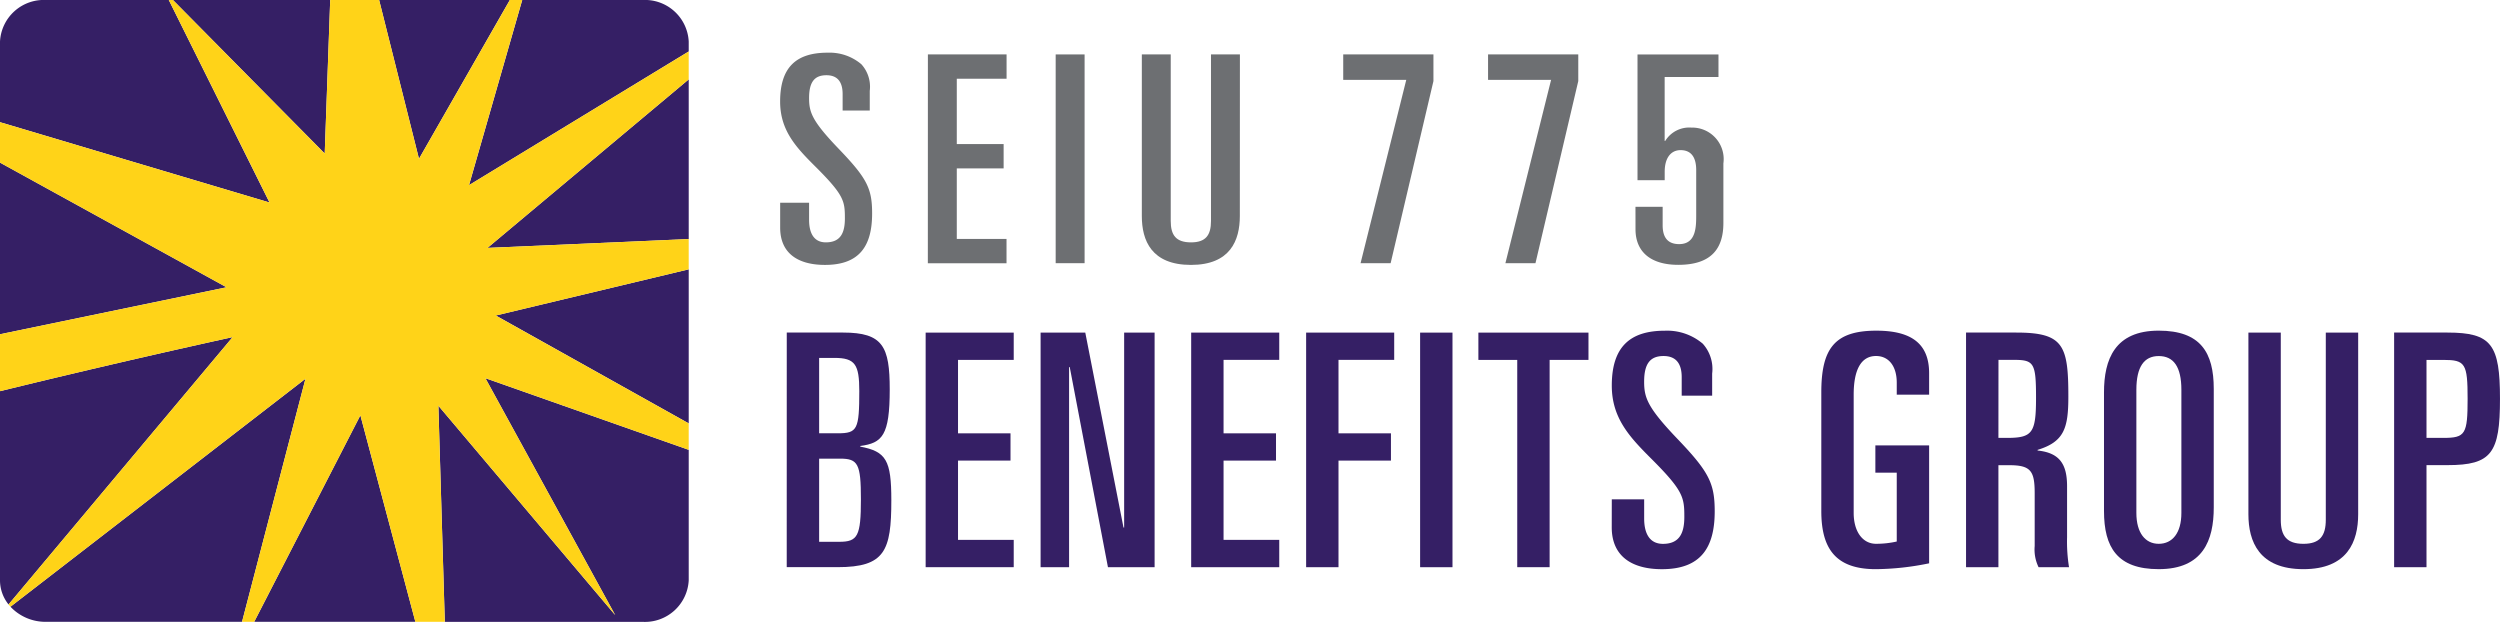
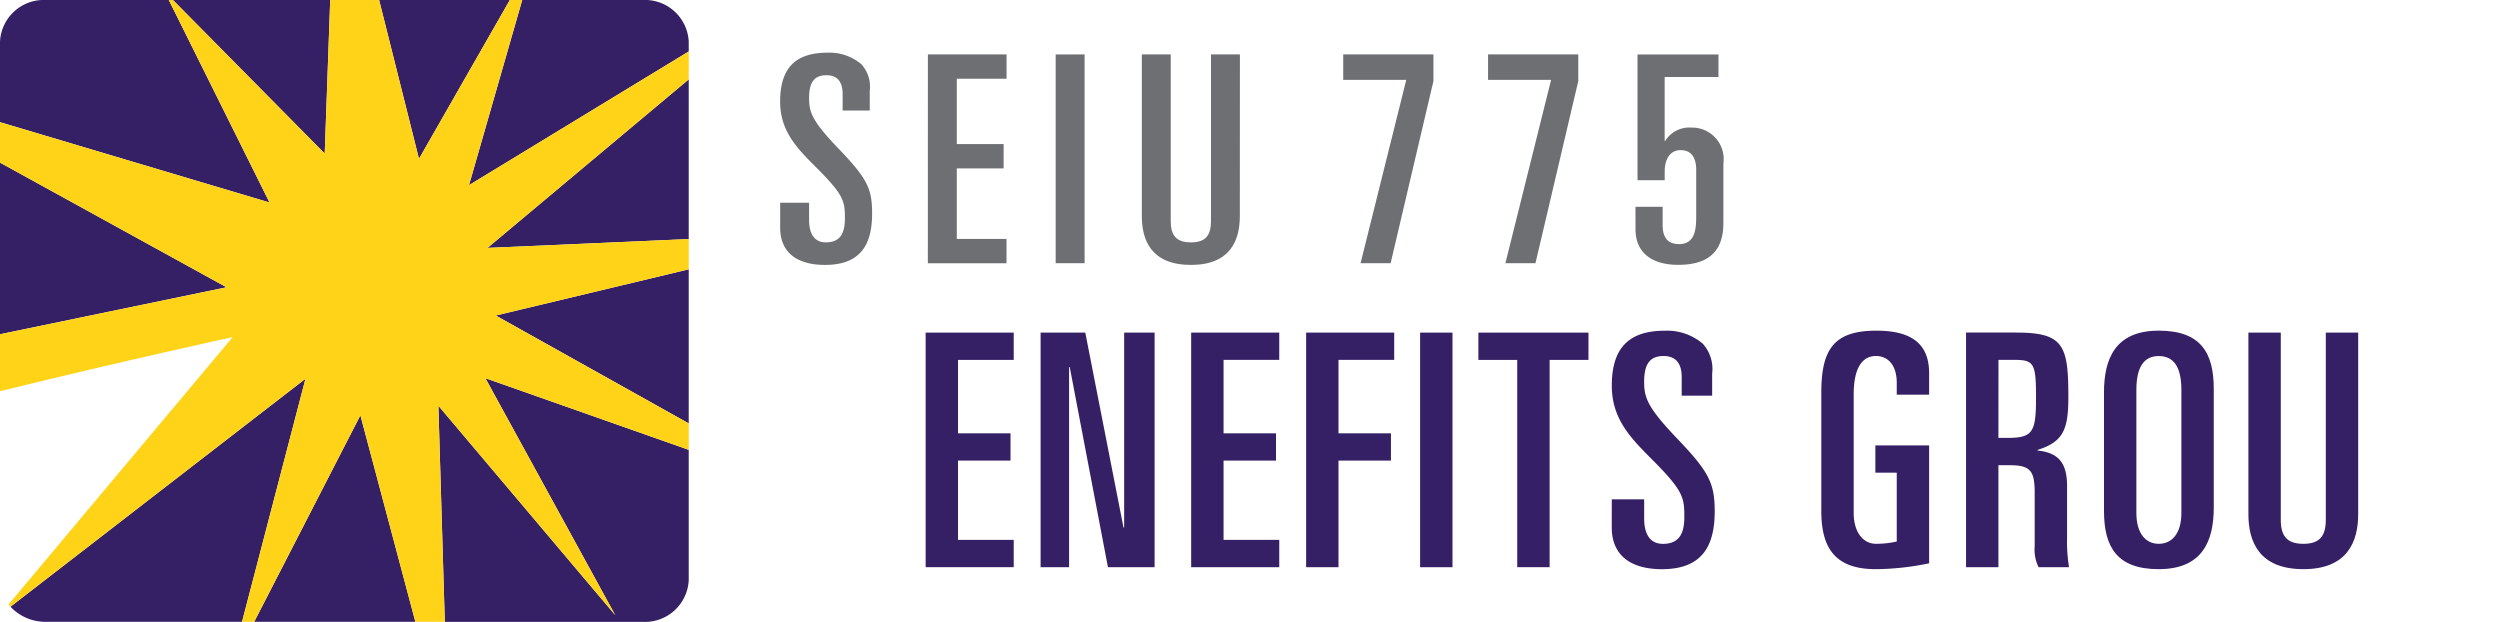
<svg xmlns="http://www.w3.org/2000/svg" width="197" height="49" viewBox="0 0 197 49">
  <g id="Color_Logo" data-name="Color Logo" transform="translate(0 0)">
    <g id="Group_26" data-name="Group 26" transform="translate(61.477 4.152)">
      <path id="Path_1" data-name="Path 1" d="M49.363,15.136h2.279V16.48c0,1.094.41,1.777,1.321,1.777,1.208,0,1.5-.82,1.5-1.891,0-1.39-.068-1.845-2.438-4.193-1.457-1.457-2.665-2.779-2.665-5.012,0-2.689,1.253-3.85,3.736-3.85a3.876,3.876,0,0,1,2.666.912,2.637,2.637,0,0,1,.661,2.1V7.868H54.285v-1.3c0-.934-.388-1.481-1.276-1.481-.934,0-1.367.524-1.367,1.8,0,1.116.227,1.8,2.324,3.987C56.2,13.2,56.609,14,56.609,15.978c0,2.575-1,4.056-3.714,4.056-2.1,0-3.532-.889-3.532-2.94Z" transform="translate(-49.363 -3.311)" fill="#6d6f72" />
      <path id="Path_2" data-name="Path 2" d="M58.645,3.42h6.2V5.334H60.922v5.149h3.691V12.4H60.922v5.56h3.919v1.914h-6.2Z" transform="translate(-47.004 -3.283)" fill="#6d6f72" />
      <rect id="Rectangle_2" data-name="Rectangle 2" width="2.279" height="16.45" transform="translate(21.71 0.137)" fill="#6d6f72" />
      <path id="Path_3" data-name="Path 3" d="M79.809,16.156c0,1.914-.753,3.85-3.85,3.85-3.122,0-3.873-1.936-3.873-3.85V3.42h2.278V16.544c0,1.116.41,1.686,1.6,1.686,1.161,0,1.572-.569,1.572-1.686V3.42h2.279Z" transform="translate(-43.587 -3.283)" fill="#6d6f72" />
      <path id="Path_4" data-name="Path 4" d="M89.706,5.425H84.739V3.42h7.109v2.1L88.475,19.87H86.106Z" transform="translate(-40.37 -3.283)" fill="#6d6f72" />
      <path id="Path_5" data-name="Path 5" d="M98.806,5.425H93.839V3.42h7.109v2.1L97.575,19.87H95.206Z" transform="translate(-38.057 -3.283)" fill="#6d6f72" />
      <path id="Path_6" data-name="Path 6" d="M103.1,15.428h2.142v1.459c0,.934.386,1.48,1.3,1.48,1.344,0,1.344-1.367,1.344-2.324V12.534c0-1.163-.524-1.573-1.23-1.573-.753,0-1.253.593-1.253,1.709v.661h-2.142V3.421h6.38V5.2H105.4v5.036h.045A2.222,2.222,0,0,1,107.5,9.185a2.485,2.485,0,0,1,2.528,2.824V16.7c0,2.028-.956,3.3-3.554,3.3-2.255,0-3.371-1.094-3.371-2.8Z" transform="translate(-35.702 -3.283)" fill="#6d6f72" />
    </g>
-     <path id="Path_7" data-name="Path 7" d="M52.2,37.4h1.583c1.454,0,1.709-.435,1.709-3.353,0-2.791-.231-3.2-1.635-3.2H52.2Zm0-8.551h1.481c1.53,0,1.683-.307,1.683-3.328,0-2.1-.331-2.612-1.963-2.612H52.2Zm-2.551-7.937h4.439c3.139,0,3.675,1.1,3.675,4.481,0,3.635-.587,4.224-2.321,4.455V29.9c2.04.383,2.447,1.075,2.447,4.224,0,3.994-.508,5.274-4.234,5.274H49.646Z" transform="translate(12.348 5.294)" fill="#351f65" />
    <path id="Path_8" data-name="Path 8" d="M58.413,20.916h6.94v2.15H60.964v5.787H65.1V31H60.964v6.248h4.389V39.4h-6.94Z" transform="translate(14.528 5.294)" fill="#351f65" />
    <path id="Path_9" data-name="Path 9" d="M65.667,20.916h3.521L72.2,36.278h.051V20.916h2.4V39.4H70.974L67.963,23.631h-.051V39.4H65.667Z" transform="translate(16.332 5.294)" fill="#351f65" />
    <path id="Path_10" data-name="Path 10" d="M75.169,20.916h6.94v2.15H77.72v5.787h4.133V31H77.72v6.248h4.389V39.4h-6.94Z" transform="translate(18.696 5.294)" fill="#351f65" />
    <path id="Path_11" data-name="Path 11" d="M82.423,20.916h6.94v2.15H84.974v5.787h4.133V31H84.974v8.4H82.423Z" transform="translate(20.5 5.294)" fill="#351f65" />
    <rect id="Rectangle_3" data-name="Rectangle 3" width="2.551" height="18.486" transform="translate(111.905 26.21)" fill="#351f65" />
    <path id="Path_12" data-name="Path 12" d="M93.293,20.916h8.675v2.15H98.906V39.4H96.355V23.067H93.293Z" transform="translate(23.204 5.294)" fill="#351f65" />
    <path id="Path_13" data-name="Path 13" d="M101.712,34.082h2.551v1.511c0,1.228.46,2,1.48,2,1.352,0,1.685-.921,1.685-2.125,0-1.561-.076-2.074-2.73-4.711-1.633-1.639-2.986-3.124-2.986-5.633,0-3.021,1.4-4.327,4.184-4.327a4.338,4.338,0,0,1,2.986,1.024,2.977,2.977,0,0,1,.739,2.356v1.741h-2.4V24.456c0-1.05-.433-1.664-1.429-1.664-1.045,0-1.531.588-1.531,2.023,0,1.254.256,2.023,2.6,4.48,2.5,2.612,2.961,3.509,2.961,5.736,0,2.893-1.123,4.558-4.159,4.558-2.346,0-3.955-1-3.955-3.3Z" transform="translate(25.297 5.263)" fill="#351f65" />
    <path id="Path_14" data-name="Path 14" d="M120.878,25.838V24.89c0-1.306-.638-2.1-1.633-2.1-1.173,0-1.761,1.075-1.761,3.046v9.32c0,1.485.716,2.432,1.761,2.432a7.365,7.365,0,0,0,1.633-.179V31.983h-1.685v-2.15h4.236v9.293a21.344,21.344,0,0,1-4.209.461c-3.24,0-4.287-1.716-4.287-4.583V25.659c0-3.456,1.046-4.865,4.338-4.865,2.73,0,4.158,1,4.158,3.353v1.69Z" transform="translate(28.586 5.263)" fill="#351f65" />
    <path id="Path_15" data-name="Path 15" d="M126.618,29.212h.664c2.015,0,2.3-.385,2.3-3.149,0-2.739-.152-3-1.734-3h-1.225Zm-2.551-8.3h3.955c3.725,0,4.107,1,4.107,5.044,0,2.484-.331,3.559-2.424,4.2v.051c1.736.179,2.323,1.075,2.323,2.816v4.02a12.686,12.686,0,0,0,.154,2.356h-2.4a3.18,3.18,0,0,1-.306-1.664V33.564c0-1.741-.306-2.2-1.99-2.2h-.868V39.4h-2.551Z" transform="translate(30.857 5.294)" fill="#351f65" />
    <path id="Path_16" data-name="Path 16" d="M135.323,35.157c0,1.588.714,2.432,1.761,2.432,1.071,0,1.786-.845,1.786-2.432v-9.7c0-1.818-.612-2.663-1.786-2.663-1.149,0-1.761.845-1.761,2.663Zm-2.551-9.5c0-2.586.842-4.865,4.312-4.865,3.292,0,4.337,1.716,4.337,4.583v9.346c0,2.586-.842,4.865-4.337,4.865-3.265,0-4.312-1.716-4.312-4.583Z" transform="translate(33.023 5.263)" fill="#351f65" />
    <path id="Path_17" data-name="Path 17" d="M150.535,35.229c0,2.15-.842,4.327-4.312,4.327-3.5,0-4.337-2.177-4.337-4.327V20.917h2.551V35.664c0,1.256.46,1.895,1.786,1.895,1.3,0,1.761-.639,1.761-1.895V20.917h2.551Z" transform="translate(35.289 5.294)" fill="#351f65" />
-     <path id="Path_18" data-name="Path 18" d="M153.632,29.212h1.327c1.734,0,1.913-.282,1.913-3.073s-.179-3.073-1.913-3.073h-1.327Zm-2.551-8.3h4.209c3.47,0,4.133.947,4.133,5.223s-.663,5.223-4.133,5.223h-1.658V39.4h-2.551Z" transform="translate(37.576 5.294)" fill="#351f65" />
    <path id="Path_19" data-name="Path 19" d="M.66,41.781a3.775,3.775,0,0,0,2.795,1.19H18.907l5-19.155Z" transform="translate(0.164 6.028)" fill="#351f65" />
    <path id="Path_20" data-name="Path 20" d="M13.3,0H3.619A3.457,3.457,0,0,0,0,3.267V9.629l21.237,6.33Z" transform="translate(0 0)" fill="#351f65" />
    <path id="Path_21" data-name="Path 21" d="M41.6,42.453l-13.934-16.5.506,17.03h15.6a3.457,3.457,0,0,0,3.619-3.267V29.428L31.369,23.784Z" transform="translate(6.88 6.02)" fill="#351f65" />
    <path id="Path_22" data-name="Path 22" d="M23.305,0H10.912L22.873,12.1Z" transform="translate(2.714 0)" fill="#351f65" />
    <path id="Path_23" data-name="Path 23" d="M0,10.227V23.749l17.849-3.7Z" transform="translate(0 2.588)" fill="#351f65" />
    <path id="Path_24" data-name="Path 24" d="M16.041,42.389h12.7L24.406,26.116Z" transform="translate(3.99 6.61)" fill="#351f65" />
-     <path id="Path_25" data-name="Path 25" d="M0,25.458V40.366a3.04,3.04,0,0,0,.674,1.9L18.331,21.2S9.945,23.017,0,25.458" transform="translate(0 5.366)" fill="#351f65" />
    <path id="Path_26" data-name="Path 26" d="M46.62,17.572V4.992L30.762,18.271Z" transform="translate(7.651 1.263)" fill="#351f65" />
    <path id="Path_27" data-name="Path 27" d="M34.225,0h-10.3l3.141,12.514Z" transform="translate(5.95 0)" fill="#351f65" />
    <path id="Path_28" data-name="Path 28" d="M43.292,0h-9.5L29.6,14.589,46.91,4.054V3.267A3.455,3.455,0,0,0,43.292,0" transform="translate(7.361 0)" fill="#351f65" />
    <path id="Path_29" data-name="Path 29" d="M46.49,29.078V16.936L31.283,20.575Z" transform="translate(7.781 4.287)" fill="#351f65" />
    <path id="Path_30" data-name="Path 30" d="M41.149,0h-.973l-7.16,12.514L29.876,0H26.02l-.432,12.1L13.626,0H13.3l7.942,15.959L0,9.629v3.187l17.849,9.823L0,26.338v4.487c9.946-2.442,18.331-4.261,18.331-4.261L.674,47.628c.049.061.1.123.151.182L24.072,29.843,19.072,49h.959L28.4,32.727,32.73,49h2.32l-.507-17.03,13.936,16.5L38.249,29.8,54.27,35.448V33.365l-15.206-8.5L54.27,21.223V18.836l-15.856.7L54.27,6.256v-2.2L36.956,14.589Z" transform="translate(0 0)" fill="#ffd318" />
  </g>
</svg>